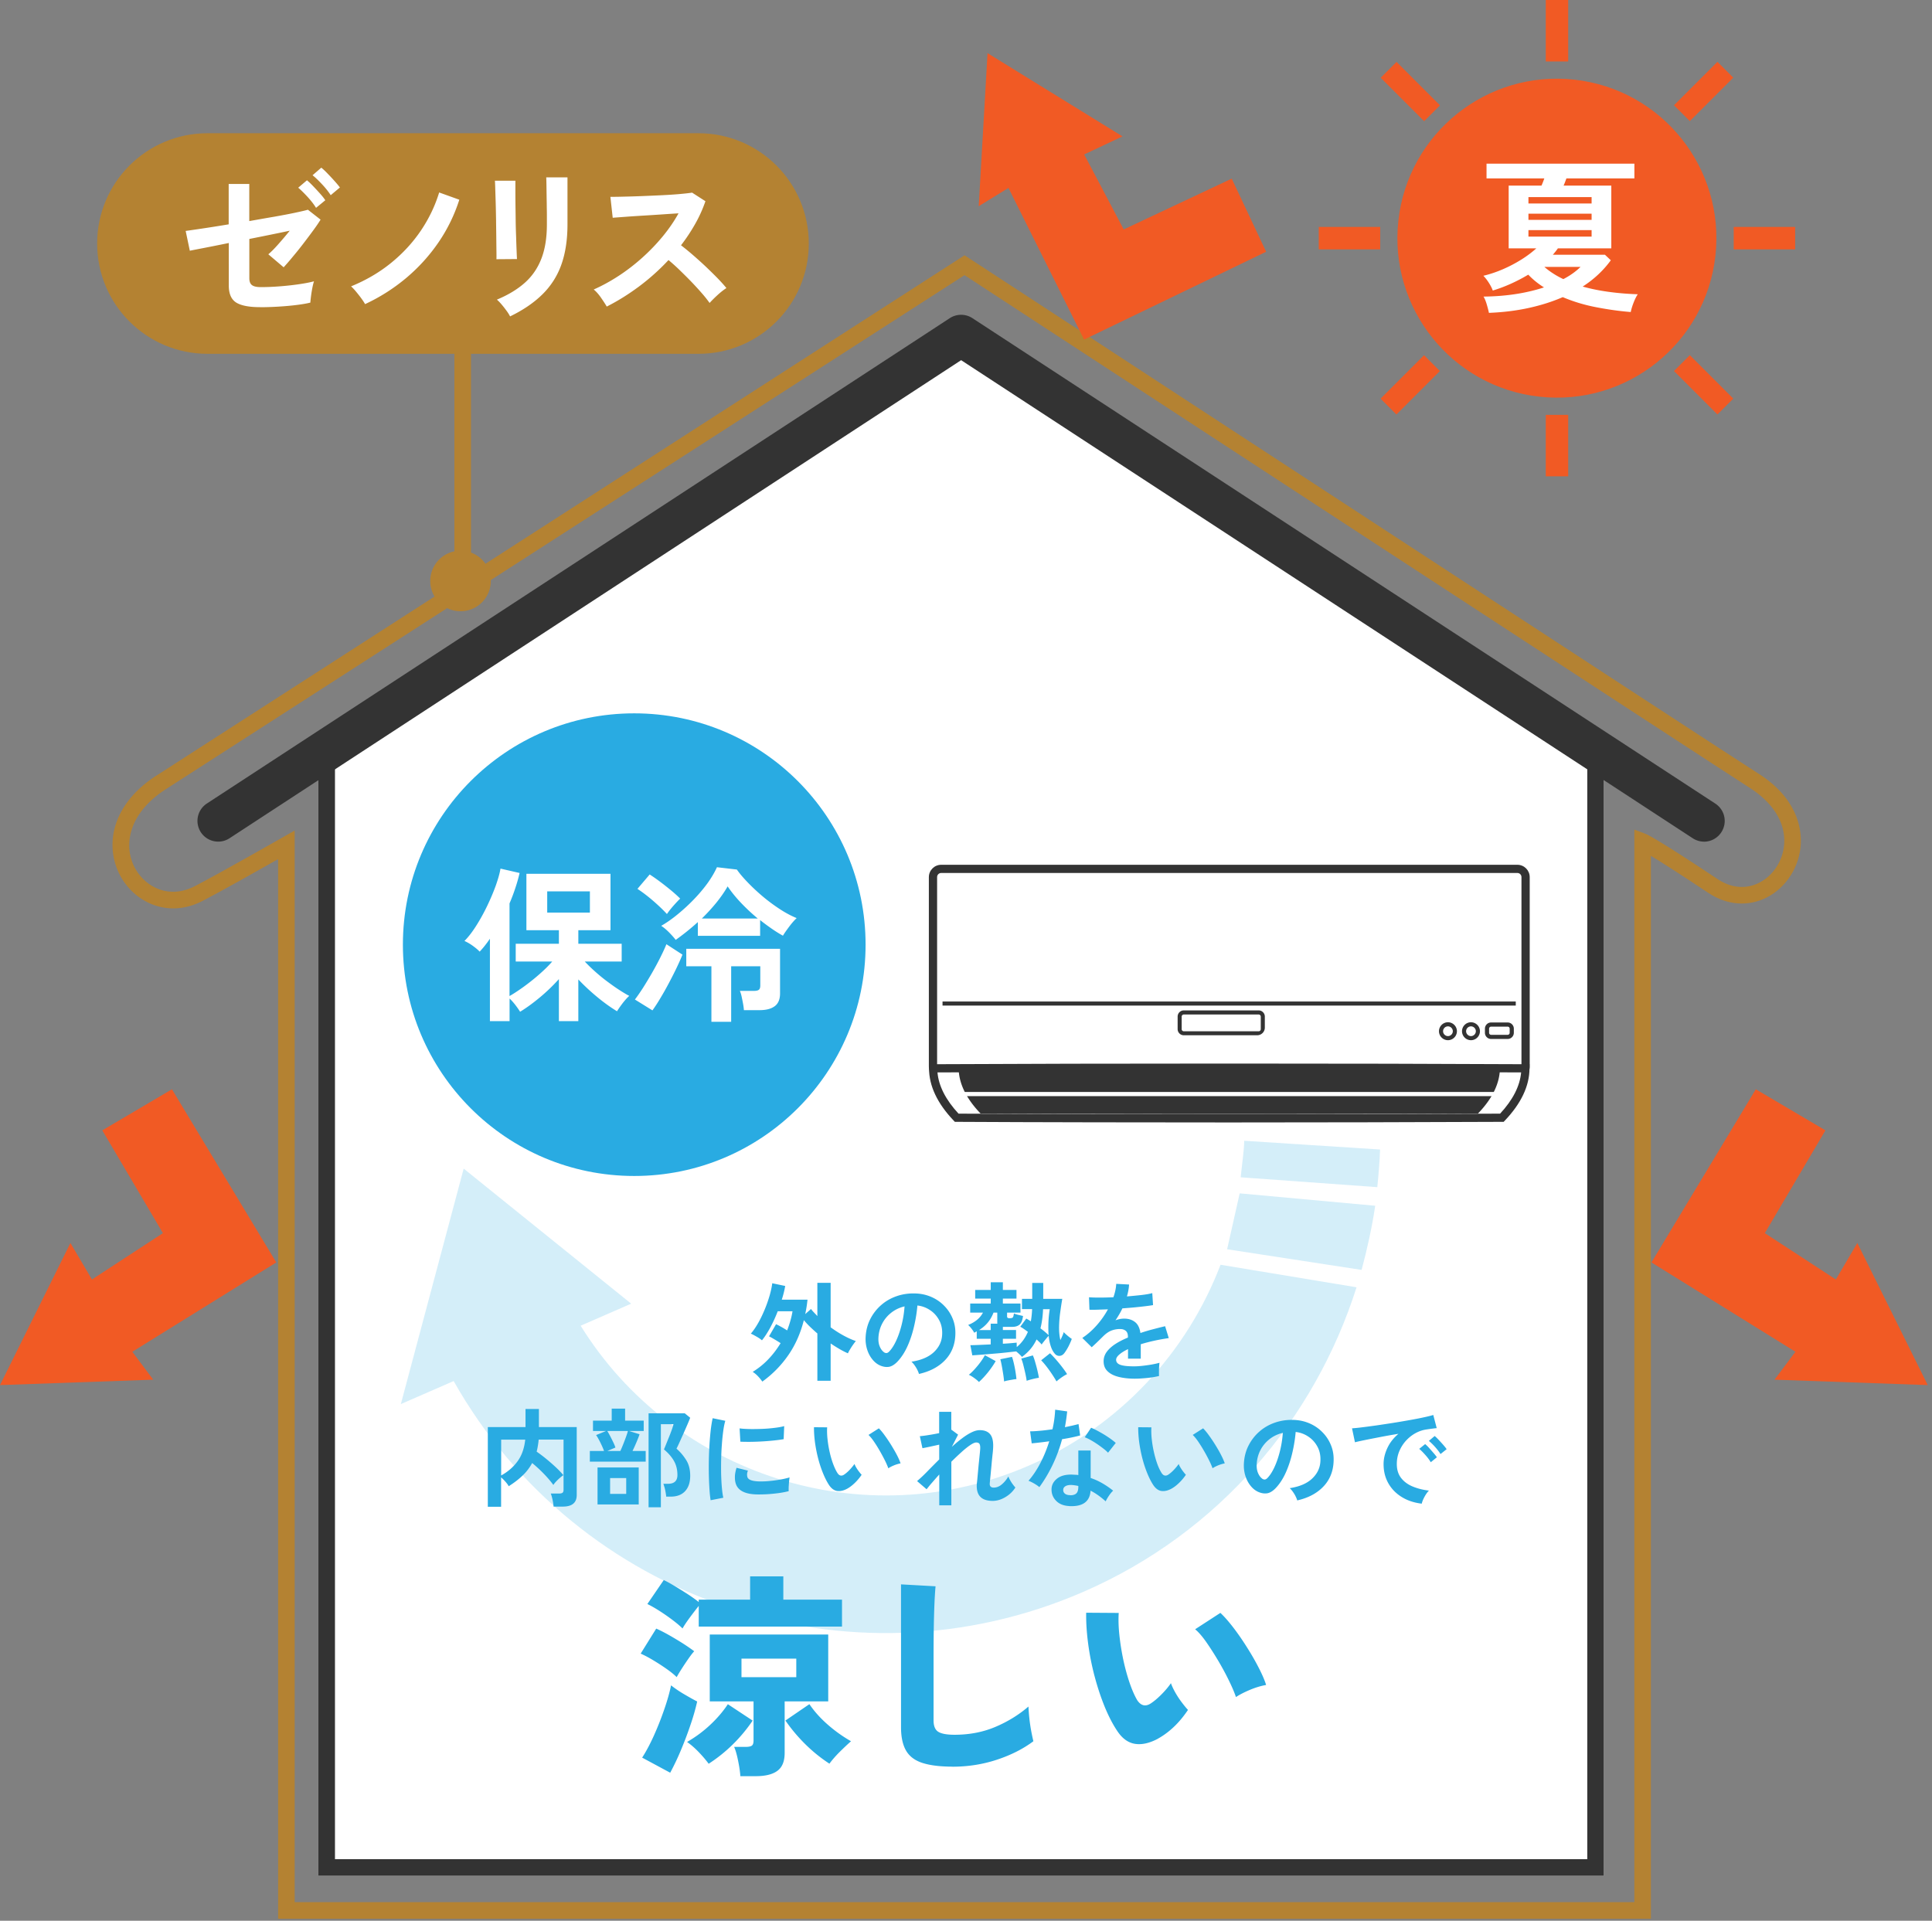
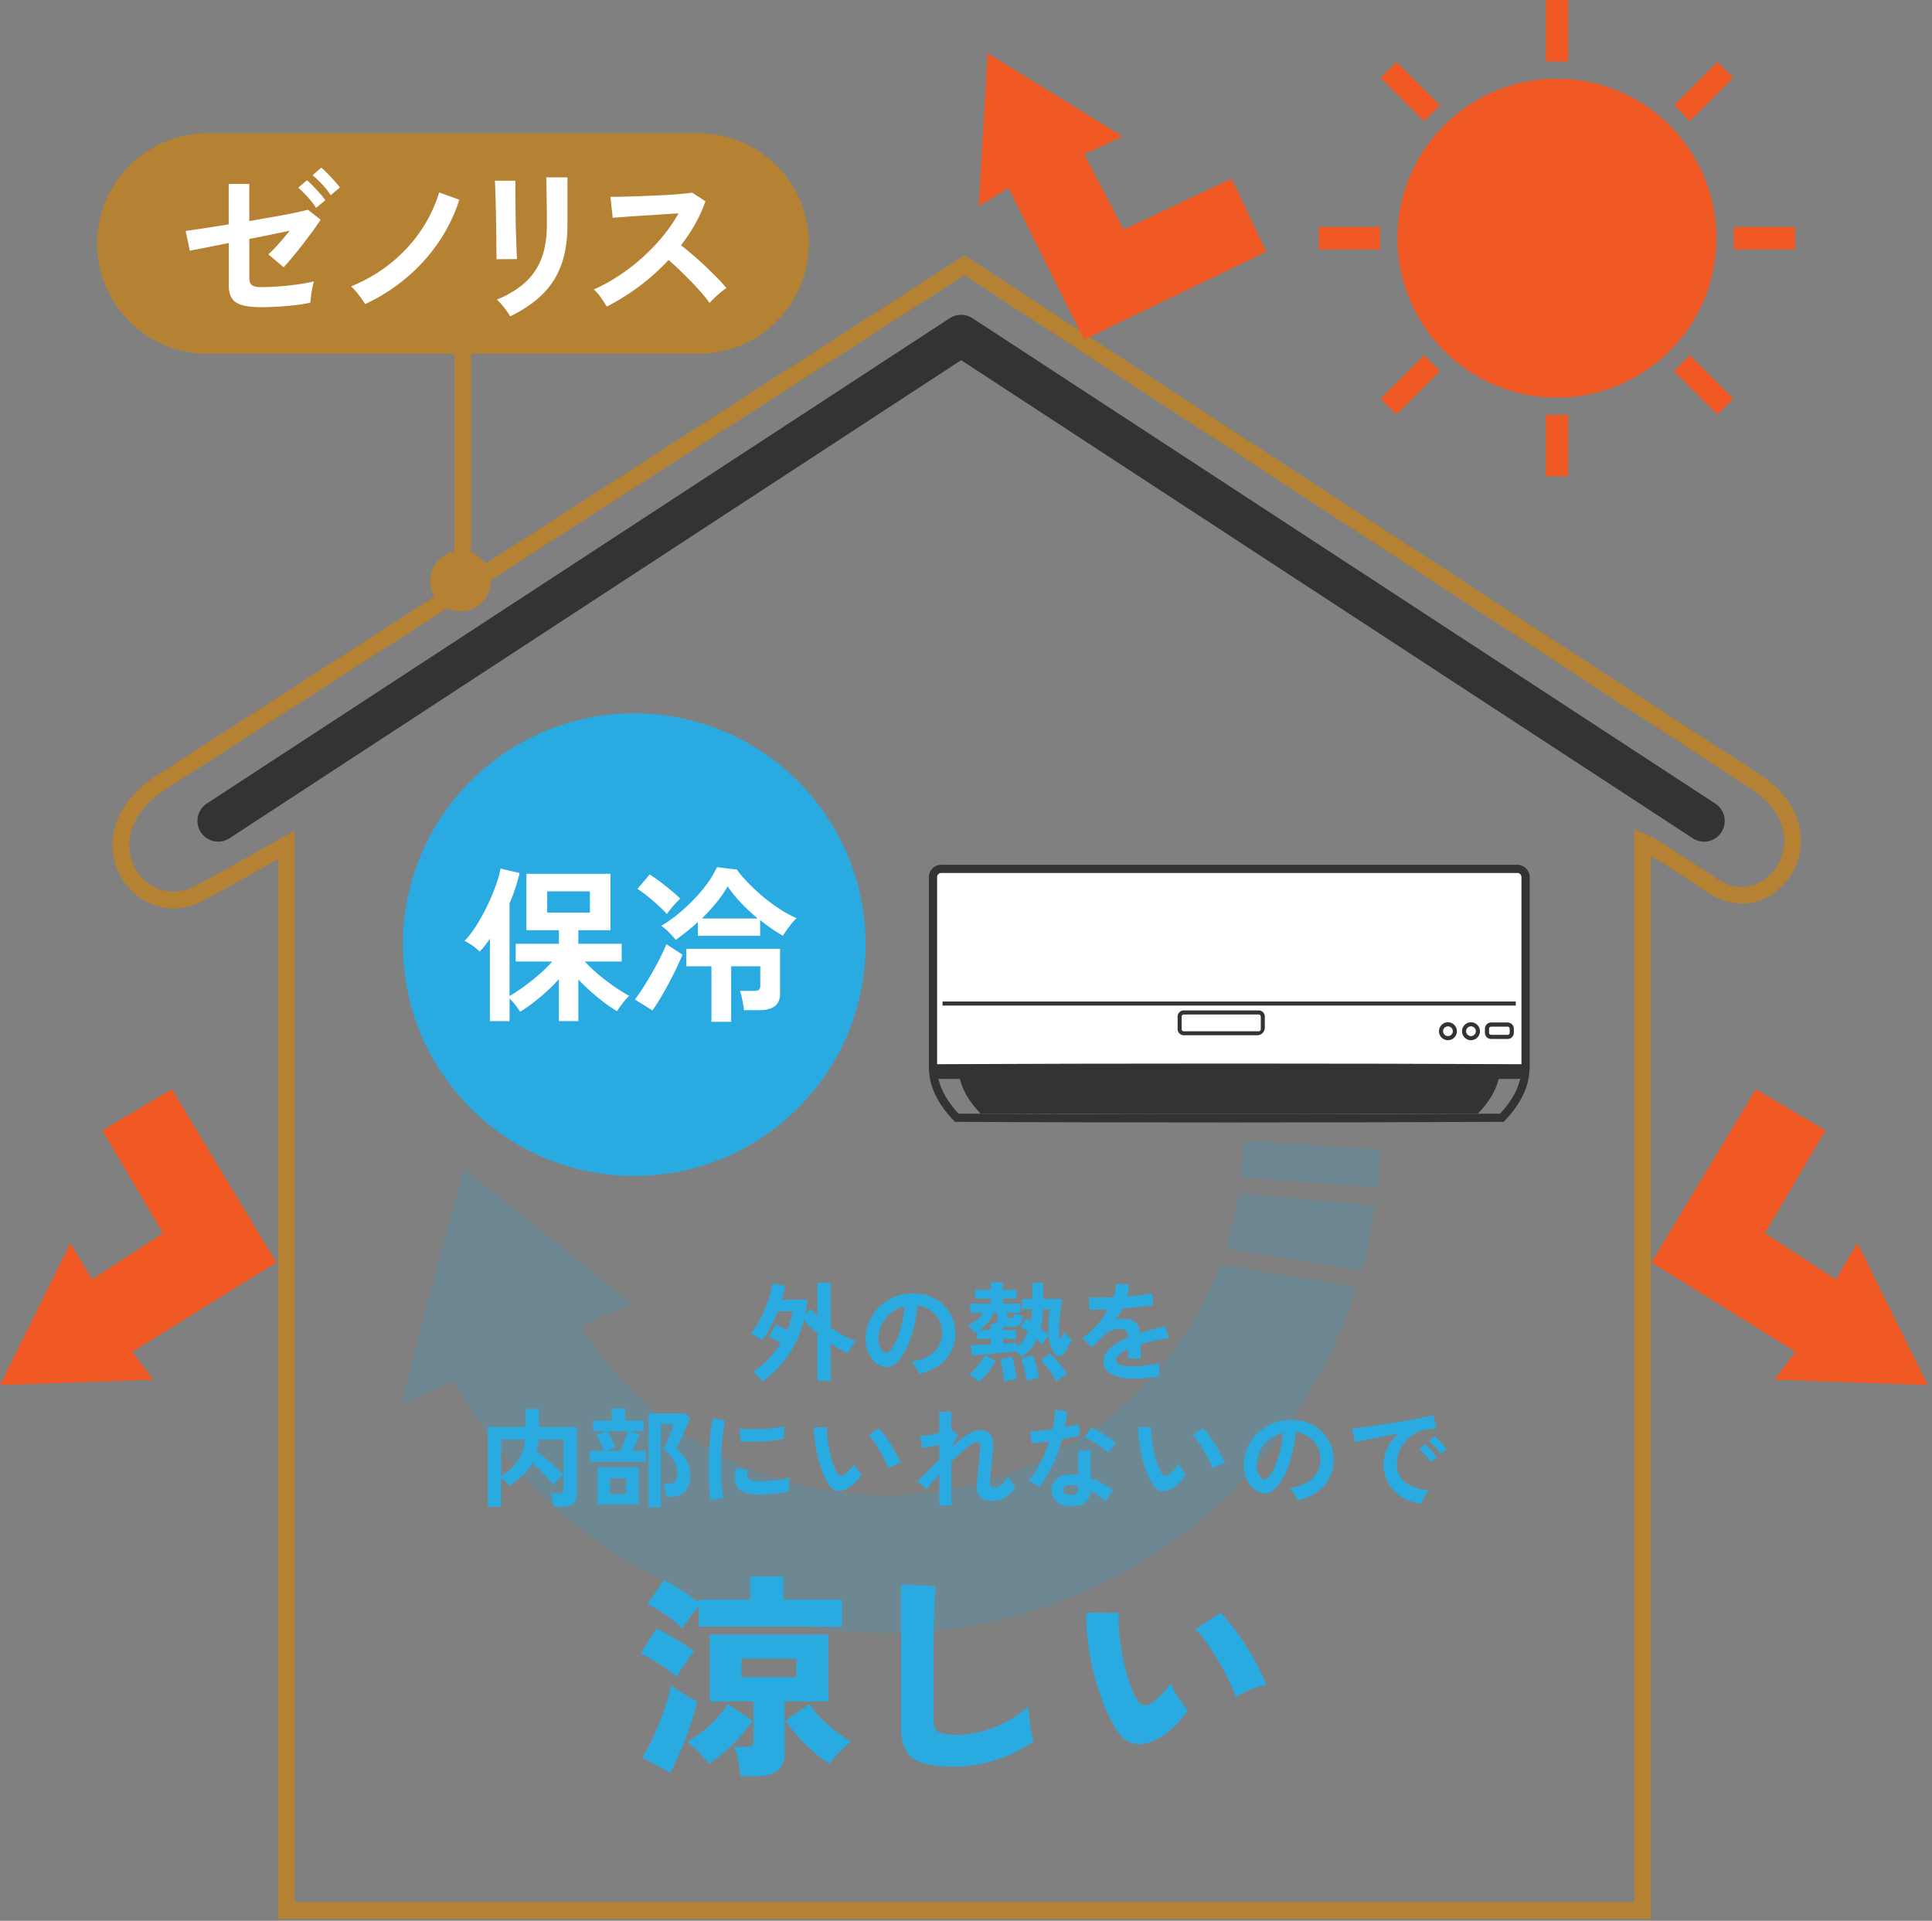
<svg xmlns="http://www.w3.org/2000/svg" width="349" height="347" fill="none">
  <rect width="100%" height="100%" fill="#808080" stroke="none" />
  <g clip-path="url(#a)">
-     <path d="M173.62 60.61 57.51 135.548v203.34h232.21v-203.34c-10.61-6.85-116.11-74.94-116.11-74.94h.01Z" fill="#fff" />
    <path opacity=".2" d="M185.86 264.771c-29.87 13.02-64.3 1.66-80.97-25.27l9.13-3.98-30.26-24.4-11.35 42.54 9.54-4.16c22.3 39.53 71.33 56.57 113.84 38.04 24.49-10.68 41.7-31.22 49.26-54.98l-24.57-4.07c-6 15.69-18.03 29.06-34.61 36.28h-.01Zm35.8-39.081 24.3 3.73c.98-3.62 1.92-7.87 2.46-11.59l-24.48-2.24-2.27 10.1h-.01Zm3.1-19.6c-.02 1.75-.48 4.87-.64 6.6l24.68 1.78c.21-2.11.43-4.67.5-6.8l-24.54-1.58Z" fill="#29ABE2" />
    <path d="M114.57 212.451c23.08 0 41.79-18.71 41.79-41.79s-18.71-41.79-41.79-41.79-41.79 18.71-41.79 41.79 18.71 41.79 41.79 41.79Z" fill="#29ABE2" />
    <path d="M273.83 156.969H170.28a1.75 1.75 0 0 0-1.75 1.75v33.71c0 .966.784 1.75 1.75 1.75h103.55a1.75 1.75 0 0 0 1.75-1.75v-33.71a1.75 1.75 0 0 0-1.75-1.75Z" fill="#fff" />
    <path d="M274.1 194.92H170.02c-1.23 0-2.23-1-2.23-2.23v-34.23c0-1.23 1-2.23 2.23-2.23H274.1c1.23 0 2.23 1 2.23 2.23v34.23c0 1.23-1 2.23-2.23 2.23Zm-104.08-37.21c-.41 0-.74.33-.74.74v34.23c0 .41.33.74.74.74H274.1c.41 0 .74-.33.74-.74v-34.23c0-.41-.33-.74-.74-.74H170.02Z" fill="#333" />
-     <path d="M271.3 201.929c-26.91.14-71.57.14-98.49 0-2.83-2.98-4.25-5.95-4.25-8.93 29.75-.16 77.24-.16 106.99 0 0 2.98-1.42 5.95-4.25 8.93Z" fill="#fff" />
    <path d="M222.06 202.781c-13.49 0-35.85-.03-49.25-.11h-.32l-.22-.23c-2.96-3.11-4.45-6.28-4.45-9.44v-.74h.74c29.61-.16 77.38-.16 106.99 0h.74v.74c0 3.16-1.5 6.34-4.45 9.44l-.22.23h-.32c-13.4.07-35.76.11-49.25.11h.01Zm-48.92-1.59c26.58.14 71.26.14 97.84 0 2.31-2.49 3.58-4.99 3.8-7.45-29.1-.15-76.34-.15-105.43 0 .21 2.45 1.49 4.95 3.8 7.45h-.01Z" fill="#333" />
    <path d="M266.83 200.838c-23.94.13-65.62.13-89.55 0-2.52-2.65-3.78-5.29-3.78-7.94 26.46-.14 70.66-.14 97.11 0 0 2.65-1.26 5.29-3.78 7.94Z" fill="#333" />
    <path d="M222.06 201.26c-12 0-32.87-.03-44.78-.09h-.14l-.1-.1c-2.57-2.7-3.87-5.45-3.87-8.17v-.33h.33c26.33-.14 70.78-.14 97.12 0h.33v.33c0 2.72-1.3 5.47-3.87 8.17l-.1.1h-.14c-11.91.06-32.78.09-44.78.09Zm-44.63-.75c23.73.12 65.54.12 89.27 0 2.28-2.43 3.49-4.88 3.59-7.29-26.11-.14-70.33-.14-96.44 0 .1 2.41 1.31 4.86 3.59 7.29h-.01Zm96.38-19.58H170.26v.74h103.55v-.74Zm-46.71 6.099h-13.26c-.61 0-1.11-.5-1.11-1.11v-2.27c0-.61.5-1.11 1.11-1.11h13.53c.61 0 1.11.5 1.11 1.11v2c0 .76-.62 1.38-1.38 1.38Zm-13.26-3.75a.38.38 0 0 0-.38.38v2.27c0 .21.17.38.38.38h13.53c.21 0 .38-.17.38-.38v-2.27a.38.38 0 0 0-.38-.38h-13.53Zm47.72 4.641c-.89 0-1.62-.73-1.62-1.62 0-.89.73-1.62 1.62-1.62.89 0 1.62.73 1.62 1.62 0 .89-.73 1.62-1.62 1.62Zm0-2.5c-.49 0-.88.4-.88.88s.4.88.88.88.88-.4.88-.88-.4-.88-.88-.88Zm4.16 2.5c-.89 0-1.62-.73-1.62-1.62 0-.89.73-1.62 1.62-1.62.89 0 1.62.73 1.62 1.62 0 .89-.73 1.62-1.62 1.62Zm0-2.5c-.49 0-.88.4-.88.88s.4.88.88.88.88-.4.88-.88-.4-.88-.88-.88Zm6.62 2.279h-2.98c-.62 0-1.12-.5-1.12-1.12v-.74c0-.62.5-1.12 1.12-1.12h2.98c.62 0 1.12.5 1.12 1.12v.74c0 .62-.5 1.12-1.12 1.12Zm-2.98-2.23c-.2 0-.37.17-.37.37v.74c0 .21.17.37.37.37h2.98c.21 0 .37-.17.37-.37v-.74a.37.37 0 0 0-.37-.37h-2.98Z" fill="#333" />
-     <path d="M270.35 198.03h-96.63a.38.38 0 1 1 0-.76h96.63a.38.38 0 1 1 0 .76Z" fill="#fff" />
    <path d="M307.82 152.049c-.7 0-1.41-.2-2.04-.61l-132.16-86.37-132.16 86.37a3.744 3.744 0 0 1-5.18-1.09 3.75 3.75 0 0 1 1.08-5.18l134.21-87.69c1.24-.81 2.85-.81 4.09 0l134.2 87.7a3.733 3.733 0 0 1 1.08 5.18c-.72 1.1-1.91 1.7-3.14 1.7l.02-.01Z" fill="#333" />
-     <path d="m173.62 64.18 113.11 72.999v198.7H60.51v-198.7l113.11-73Zm0-3.57L57.51 135.548v203.34h232.21v-203.34c-10.61-6.85-116.11-74.94-116.11-74.94h.01Z" fill="#333" />
    <path d="M137.71 249.6a7.84 7.84 0 0 0-.78-.96 4.97 4.97 0 0 0-.96-.8c1.04-.64 1.99-1.4 2.83-2.29.85-.89 1.58-1.86 2.21-2.9-.36-.23-.74-.47-1.12-.69-.38-.23-.71-.41-.97-.54l1.27-2.19c.29.13.61.3.97.5s.7.41 1.03.62c.22-.57.42-1.15.58-1.73.17-.58.3-1.15.39-1.73h-2.67c-.4 1.04-.85 2.02-1.35 2.95-.5.92-1 1.69-1.5 2.3-.23-.21-.55-.43-.96-.66-.4-.23-.75-.42-1.05-.55.46-.52.9-1.17 1.34-1.94.44-.77.83-1.6 1.19-2.47.36-.87.65-1.72.89-2.55.23-.83.38-1.54.45-2.14l2.34.49c-.13.78-.34 1.61-.62 2.48h4.65c-.09.89-.23 1.75-.41 2.6l1.04-.92c.17.22.35.44.55.64.2.21.4.42.6.64v-6.01h2.4v8.04c.77.56 1.55 1.06 2.34 1.49.79.43 1.53.76 2.21.99a13.302 13.302 0 0 0-1.05 1.51c-.18.29-.3.53-.38.71-.48-.21-.99-.47-1.51-.77-.53-.31-1.06-.64-1.61-1.01v6.74h-2.4v-8.55c-.46-.39-.89-.79-1.31-1.19-.42-.4-.79-.81-1.13-1.21-.61 2.4-1.55 4.51-2.83 6.35a19.524 19.524 0 0 1-4.65 4.73l-.02.02Zm28.29-1.379c-.05-.21-.15-.46-.29-.74-.14-.29-.31-.56-.5-.83-.19-.27-.38-.48-.56-.65 1.78-.27 3.14-.86 4.07-1.75.93-.89 1.42-1.94 1.47-3.15.05-.96-.12-1.82-.53-2.58-.4-.75-.95-1.37-1.65-1.83-.7-.47-1.46-.75-2.29-.84-.1 1.21-.3 2.45-.59 3.71-.29 1.26-.67 2.45-1.16 3.55-.49 1.11-1.08 2.04-1.79 2.81-.53.57-1.05.9-1.55 1-.5.09-1.03.02-1.59-.21-.55-.23-1.03-.6-1.44-1.11-.42-.51-.74-1.11-.96-1.81a6.33 6.33 0 0 1-.27-2.24c.06-1.18.34-2.27.84-3.25a8.38 8.38 0 0 1 1.99-2.55c.83-.72 1.79-1.26 2.87-1.62 1.08-.36 2.23-.51 3.46-.45.99.05 1.92.27 2.79.66.87.39 1.64.93 2.29 1.61a7.03 7.03 0 0 1 1.52 2.37c.36.9.5 1.88.44 2.95-.09 1.78-.72 3.28-1.88 4.48-1.16 1.2-2.73 2.03-4.71 2.47h.02Zm-6.34-3.94c.14.1.29.16.45.16.16 0 .31-.08.47-.23.47-.47.9-1.13 1.3-1.99.4-.86.73-1.83 1-2.91s.44-2.18.52-3.3c-.9.21-1.7.59-2.39 1.13-.7.55-1.25 1.21-1.65 1.98-.4.77-.63 1.62-.68 2.55-.03.61.05 1.14.24 1.59.19.45.44.79.75 1.02h-.01Zm24.94.847c-.09-.12-.24-.27-.44-.46s-.4-.36-.59-.52c-.52.05-1.14.12-1.86.2-.72.08-1.47.15-2.24.21-.77.07-1.49.12-2.17.18-.68.05-1.23.09-1.66.12l-.35-1.84c.31 0 .81-.01 1.48-.04.68-.03 1.41-.06 2.19-.1v-1.02h-2.52v-1.35c-.08.05-.16.1-.23.14l-.23.12c-.1-.21-.26-.45-.47-.72-.21-.27-.42-.5-.62-.68 1.28-.52 2.17-1.26 2.67-2.23h-2.3v-1.64h3.71v-.9h-2.81v-1.56h2.81v-1.39h2.19v1.39h2.46v1.56h-2.46v.9h3.18v1.64h-2.42v.7c0 .21.14.31.43.31.33 0 .53-.05.61-.15.08-.1.14-.33.2-.71.2.09.46.18.81.26.34.08.62.15.83.19-.09.74-.29 1.26-.6 1.54s-.75.43-1.32.43h-1.72v.57h2.38v1.58h-2.38v.9c.52-.03 1-.06 1.44-.1.44-.04.79-.07 1.05-.1l.02.8c.88-.73 1.55-1.65 2.01-2.75-.26-.19-.51-.37-.75-.54-.24-.17-.45-.29-.63-.38l1.09-1.48.38.22c.14.08.28.18.44.28.12-.66.2-1.4.23-2.21h-1.83v-1.85h1.85v-2.87h1.99v2.87h3.44c-.14.82-.27 1.68-.39 2.58-.12.9-.18 1.77-.19 2.62 0 .85.08 1.59.24 2.25.13-.26.25-.52.36-.77.11-.25.19-.48.24-.67.14.16.36.36.66.62.3.25.57.46.8.61-.18.5-.4.97-.64 1.44-.25.46-.49.84-.72 1.14-.25.31-.53.47-.86.48a1 1 0 0 1-.82-.36c-.31-.34-.56-.79-.75-1.36-.19-.57-.32-1.2-.38-1.9-.12.12-.26.27-.42.47-.16.2-.32.39-.48.59-.16.2-.28.36-.37.51-.12-.14-.25-.29-.41-.44l-.51-.48c-.31.66-.69 1.25-1.13 1.77-.44.51-.95.98-1.52 1.4v-.02Zm-7.75 4.55c-.21-.22-.49-.46-.85-.72-.36-.26-.69-.46-.99-.59.34-.27.69-.61 1.06-1.02.37-.41.72-.83 1.05-1.28.33-.45.59-.86.79-1.24l1.95 1.07c-.4.7-.88 1.39-1.43 2.07-.55.68-1.08 1.24-1.59 1.7l.01.01Zm0-9.39h2.11v-1.15h1.21c-.01-.05-.02-.1-.02-.16v-1.84h-.68c-.26.68-.6 1.27-1.03 1.79-.43.52-.95.97-1.59 1.36Zm4.53 9.27c-.03-.36-.08-.8-.16-1.3s-.16-1-.25-1.48c-.09-.49-.18-.89-.27-1.22l2.11-.43c.12.33.23.73.34 1.21.11.48.21.98.29 1.48.08.51.14.95.17 1.33-.18.01-.41.04-.68.09-.27.05-.55.09-.83.15-.28.05-.52.11-.71.18l-.01-.01Zm4.08-.1c-.05-.38-.13-.82-.24-1.32-.11-.5-.23-1-.35-1.48-.12-.49-.25-.89-.38-1.22l2.09-.57c.13.3.27.69.41 1.18.14.49.28.99.4 1.5s.22.97.28 1.36c-.29.04-.65.11-1.1.22-.45.11-.82.22-1.1.32l-.01.01Zm3.96-8.26c-.05-.72-.06-1.48-.03-2.28.03-.8.11-1.61.24-2.4h-1.21c-.05 1.29-.21 2.44-.47 3.46.3.22.58.44.83.65.25.21.47.41.63.58l.01-.01Zm1.43 8.38c-.18-.34-.43-.74-.74-1.21s-.64-.94-1-1.41-.7-.87-1.03-1.21l1.6-1.27c.35.34.72.73 1.11 1.18.39.45.76.9 1.11 1.36.35.46.64.87.86 1.23-.3.14-.64.35-1.03.62-.38.27-.68.51-.89.7l.01.01Zm14.17-.507c-1.07 0-2.03-.1-2.89-.31-.86-.21-1.54-.54-2.03-1.01-.5-.46-.74-1.07-.74-1.83 0-.62.19-1.19.57-1.71.38-.51.9-.98 1.56-1.41.66-.43 1.42-.81 2.26-1.16v-.16c0-.46-.11-.79-.34-1.01a1.43 1.43 0 0 0-.87-.36c-.6-.04-1.17.05-1.72.25s-1.09.59-1.62 1.13c-.16.16-.36.35-.61.6-.25.24-.49.48-.74.71-.25.23-.46.43-.64.59l-1.7-1.68c.91-.6 1.77-1.35 2.58-2.26.81-.91 1.49-1.88 2.05-2.91-.73.03-1.39.05-1.99.07-.6.02-1.05.02-1.35 0l-.08-2.25c.44.04 1.06.06 1.84.06s1.64-.02 2.57-.06c.3-.86.47-1.67.51-2.42l2.32.12c-.04.69-.17 1.41-.39 2.15.96-.08 1.86-.17 2.68-.26.83-.1 1.46-.21 1.9-.34l.14 2.17c-.36.06-.84.13-1.42.2-.59.07-1.23.14-1.94.21-.71.07-1.43.12-2.18.18-.17.36-.36.73-.58 1.1-.22.37-.44.73-.67 1.06.52-.21 1.05-.31 1.58-.31.77 0 1.42.2 1.94.61.53.4.86 1.07.99 1.99.73-.25 1.47-.47 2.24-.67.77-.2 1.5-.39 2.22-.56l.66 2.15c-.91.13-1.8.29-2.66.48-.86.19-1.66.4-2.4.63v2.6h-2.3v-1.72c-.65.31-1.17.63-1.56.97-.39.33-.59.65-.59.95 0 .44.27.75.8.93.53.18 1.35.26 2.44.26.44 0 .94-.03 1.49-.09s1.11-.14 1.66-.23c.55-.1 1.04-.21 1.45-.32-.03.17-.05.41-.07.73-.02.32-.03.63-.03.95 0 .32 0 .55.02.7-.64.16-1.35.28-2.15.36-.8.08-1.54.13-2.23.13h.02Zm-116.9 23.17v-14.43h6.81v-3.26h2.42v3.26h6.83v12.28c0 1.39-.84 2.09-2.52 2.09H100c-.01-.22-.05-.48-.1-.78-.05-.3-.11-.6-.19-.89-.07-.29-.15-.52-.22-.69h1.52c.27 0 .47-.05.6-.14.12-.09.19-.27.19-.53v-9.08h-4.49c-.04.4-.09.78-.15 1.14-.06.36-.13.71-.22 1.04.55.38 1.12.81 1.72 1.3.6.49 1.17.99 1.72 1.5s1.01 1 1.39 1.45c-.18.12-.39.28-.63.49-.24.21-.47.43-.68.65-.21.22-.38.44-.5.63-.47-.65-1.05-1.33-1.75-2.05-.7-.72-1.39-1.35-2.08-1.91a9 9 0 0 1-1.75 2.28c-.71.68-1.54 1.31-2.49 1.91-.1-.22-.3-.49-.58-.81-.28-.32-.54-.58-.79-.79v5.31h-2.4v.03Zm2.4-5.68c1.21-.66 2.2-1.51 2.96-2.55.76-1.03 1.23-2.35 1.4-3.93h-4.35v6.48h-.01Zm16.03-2.501v-1.93h2.56c-.1-.3-.24-.63-.41-1-.17-.36-.34-.72-.53-1.06a6.32 6.32 0 0 0-.49-.81l1.8-.74h-2.36v-1.87h3.38v-2.17h2.42v2.17h3.36v1.87h-2.66l1.91.59c-.13.4-.32.89-.56 1.45-.24.57-.48 1.09-.71 1.57h2.38v1.93h-10.09Zm1.39 7.73v-6.68h7.44v6.68h-7.44Zm1.76-9.66h2.36c.16-.34.33-.74.51-1.19.18-.46.35-.9.51-1.34.16-.44.27-.8.35-1.08h-3.73c.16.25.33.56.53.94.2.38.38.75.56 1.12.18.37.3.68.38.93l-1.46.62h-.01Zm.51 7.75h2.91v-2.85h-2.91v2.85Zm6.95 2.44v-16.99h6.54l.98.8c-.12.31-.29.73-.52 1.26-.23.53-.47 1.08-.73 1.66l-.72 1.6c-.22.49-.39.84-.51 1.06.66.57 1.24 1.25 1.74 2.04s.74 1.74.74 2.86c0 1.2-.31 2.12-.92 2.78-.61.66-1.48.99-2.62.99h-.8c-.01-.22-.05-.48-.1-.77-.05-.29-.11-.58-.19-.86s-.15-.51-.22-.69h.84c1.13 0 1.7-.53 1.7-1.58 0-.95-.2-1.79-.61-2.52s-1.01-1.43-1.82-2.11c.08-.18.2-.48.37-.9.17-.42.35-.87.55-1.36.2-.49.37-.94.52-1.37.15-.42.24-.73.28-.93h-2.28v15.01h-2.23l.01.02Zm11.21-1.289c-.09-.53-.16-1.19-.21-1.96-.05-.77-.09-1.62-.11-2.54a67.204 67.204 0 0 1 .12-5.7c.06-.93.14-1.79.23-2.59.1-.79.21-1.47.34-2.03l2.28.47c-.14.47-.27 1.08-.37 1.83-.1.75-.19 1.57-.25 2.46-.07.89-.11 1.81-.13 2.74-.02.93-.02 1.85 0 2.73.03.89.07 1.69.14 2.4.06.72.15 1.29.25 1.74l-2.3.45h.01Zm8.3-1.05c-2.25-.06-3.53-.8-3.83-2.21-.08-.35-.1-.74-.08-1.17.03-.43.12-.9.29-1.43l2.05.51c-.09.25-.14.47-.15.66 0 .2.02.37.07.53.17.47.86.72 2.07.76.58.01 1.21 0 1.88-.07.67-.06 1.33-.15 1.97-.26.64-.11 1.21-.25 1.69-.39-.03.18-.06.43-.09.74s-.05.63-.07.95c-.01.32-.01.58 0 .79-.61.16-1.27.28-1.96.37-.7.09-1.38.15-2.05.19-.67.03-1.27.04-1.81.03h.02Zm-2.93-9.53-.14-2.4c.5.07 1.1.1 1.82.12.72.01 1.46 0 2.24-.03.77-.03 1.52-.09 2.23-.18.71-.08 1.3-.19 1.77-.32l-.1 2.36c-.52.09-1.13.17-1.82.24a45.355 45.355 0 0 1-4.25.24c-.67 0-1.25 0-1.75-.03Zm19.35 8.469c-.65.36-1.26.51-1.83.44-.57-.07-1.08-.44-1.52-1.1-.4-.62-.77-1.36-1.11-2.21-.34-.85-.63-1.74-.87-2.69s-.42-1.9-.55-2.85c-.12-.95-.18-1.84-.17-2.67l2.38.02c-.04.64-.02 1.33.06 2.09.08.76.2 1.52.37 2.28.17.77.37 1.48.61 2.14.24.66.49 1.21.76 1.65.18.31.38.49.59.54.21.05.45 0 .69-.17.31-.21.64-.49.99-.86.34-.36.63-.72.87-1.05.07.19.17.42.32.66.15.25.31.49.49.72.18.23.33.42.48.57-.35.52-.75 1-1.2 1.44-.45.44-.9.79-1.36 1.05Zm7.38-3.65c-.13-.38-.33-.85-.61-1.41-.28-.56-.59-1.14-.94-1.75-.35-.61-.7-1.17-1.05-1.68a7.91 7.91 0 0 0-.98-1.2l1.87-1.19c.33.33.69.76 1.08 1.31.4.55.79 1.13 1.17 1.75.38.62.73 1.22 1.03 1.8.3.58.51 1.07.64 1.47-.4.08-.81.2-1.22.37-.41.17-.75.35-1 .53h.01Zm9.2 6.669v-5.56c-.48.53-.92 1.04-1.33 1.51-.41.47-.72.86-.96 1.16l-1.72-1.48c.55-.46 1.16-1.03 1.84-1.73.68-.7 1.4-1.42 2.16-2.18v-2.67c-.57.13-1.14.25-1.69.37s-1 .21-1.34.27l-.47-2.17c.38-.03.89-.09 1.55-.2.66-.1 1.3-.22 1.94-.35v-3.85h2.19v3.26l.04-.02 1.19.88-1.13 2.21c.61-.56 1.22-1.07 1.82-1.52.6-.46 1.17-.82 1.72-1.09.55-.27 1.05-.41 1.5-.41.9 0 1.55.28 1.95.83.4.55.55 1.44.45 2.67-.01.21-.04.52-.09.93-.04.41-.09.87-.14 1.38-.04.51-.09 1.01-.14 1.51-.04.5-.09.95-.13 1.35-.04.4-.07.69-.08.87-.07.56.17.84.7.84.53 0 1.03-.2 1.48-.59.46-.39.85-.87 1.17-1.42.07.18.17.41.32.67.15.27.31.52.49.76s.33.43.46.56c-.3.48-.68.9-1.13 1.27-.46.36-.94.65-1.45.85-.51.2-1.02.3-1.51.3-2.1 0-3.05-1.05-2.87-3.16.03-.21.06-.52.1-.95.04-.42.08-.89.13-1.41.05-.51.09-1.03.15-1.54.05-.51.1-.98.14-1.39.04-.41.07-.71.08-.89.03-.44-.01-.75-.12-.94-.1-.18-.31-.27-.6-.27-.26 0-.62.16-1.09.48-.47.32-1 .74-1.58 1.27-.59.53-1.19 1.1-1.82 1.73v7.87h-2.19l.01-.01Zm18.09-3.277a6.45 6.45 0 0 0-.9-.62 7.02 7.02 0 0 0-1.07-.53c.81-.92 1.53-2.01 2.17-3.25.64-1.24 1.16-2.53 1.58-3.88-.65.09-1.26.17-1.82.23-.56.07-1.01.11-1.35.14l-.29-2.17c.46 0 1.04-.03 1.77-.1.72-.06 1.48-.16 2.27-.27.14-.61.25-1.21.33-1.81.08-.59.13-1.17.16-1.73l2.17.31c-.1.98-.24 1.93-.41 2.85.46-.09.89-.19 1.32-.28.42-.1.8-.19 1.14-.28l.29 2.05c-.4.12-.89.23-1.45.35-.56.12-1.17.23-1.81.33-.44 1.64-1.02 3.19-1.72 4.65-.7 1.46-1.5 2.79-2.38 4v.01Zm5.39 3.42c-1-.05-1.79-.36-2.36-.94-.57-.57-.85-1.27-.84-2.09.01-.77.35-1.41 1-1.93.66-.52 1.58-.76 2.76-.72l.55.03c.18 0 .36.02.53.05v-4.43h2.23v4.96c.74.25 1.45.57 2.12.96.67.39 1.32.83 1.94 1.33-.23.21-.49.51-.75.9-.27.39-.46.73-.6 1.03-.42-.38-.85-.73-1.31-1.06-.46-.33-.93-.62-1.42-.87-.13 1.98-1.41 2.91-3.85 2.79v-.01Zm.18-1.95c.5 0 .86-.11 1.1-.34.24-.23.36-.63.36-1.2v-.14c-.4-.09-.82-.15-1.25-.18-.44-.01-.8.06-1.06.21-.27.16-.41.38-.42.66-.01.29.09.52.31.7.22.18.54.27.96.27v.02Zm6.83-7.69c-.21-.22-.49-.47-.84-.74s-.73-.55-1.13-.82c-.4-.27-.8-.52-1.2-.74-.4-.22-.75-.38-1.04-.49l1.15-1.72c.31.13.68.3 1.09.52.41.22.84.46 1.27.72.43.27.83.53 1.19.79s.66.5.9.72l-1.39 1.76Zm11.5 6.478c-.65.36-1.26.51-1.83.44-.57-.07-1.08-.44-1.52-1.1-.4-.62-.77-1.36-1.11-2.21-.34-.85-.63-1.74-.87-2.69s-.42-1.9-.55-2.85c-.12-.95-.18-1.84-.17-2.67l2.38.02c-.04.64-.02 1.33.06 2.09.08.76.2 1.52.37 2.28.17.77.37 1.48.6 2.14.23.66.49 1.21.76 1.65.18.31.38.49.6.54.22.05.45 0 .69-.17.31-.21.64-.49.99-.86s.63-.72.87-1.05c.06.19.17.42.32.66.15.25.31.49.49.72.18.23.33.42.48.57-.35.52-.75 1-1.2 1.44-.45.44-.9.79-1.36 1.05Zm7.38-3.65c-.13-.38-.33-.85-.61-1.41-.28-.56-.58-1.14-.94-1.75-.35-.61-.7-1.17-1.05-1.68a7.91 7.91 0 0 0-.98-1.2l1.87-1.19c.33.33.69.76 1.08 1.31.4.55.79 1.13 1.17 1.75.38.62.73 1.22 1.02 1.8.3.58.51 1.07.64 1.47-.4.08-.81.2-1.22.37-.41.17-.75.35-1.01.53h.03Zm15.29 5.798c-.05-.21-.15-.46-.29-.74-.14-.29-.31-.56-.5-.83-.19-.27-.38-.48-.56-.65 1.78-.27 3.14-.86 4.07-1.75.93-.89 1.42-1.94 1.47-3.15.05-.96-.12-1.82-.53-2.58-.4-.75-.95-1.37-1.65-1.83-.7-.47-1.46-.75-2.29-.84-.1 1.21-.3 2.45-.59 3.71-.29 1.26-.67 2.45-1.16 3.55-.49 1.11-1.08 2.04-1.79 2.81-.53.57-1.05.9-1.55 1-.5.09-1.03.02-1.59-.21-.55-.23-1.03-.6-1.44-1.11-.42-.51-.74-1.11-.96-1.81a6.33 6.33 0 0 1-.27-2.24c.06-1.18.34-2.27.84-3.25a8.38 8.38 0 0 1 1.99-2.55c.83-.72 1.79-1.26 2.87-1.62 1.08-.36 2.23-.51 3.46-.45.99.05 1.92.27 2.79.66.87.39 1.64.93 2.29 1.61a7.03 7.03 0 0 1 1.52 2.37c.36.9.5 1.88.44 2.95-.09 1.78-.72 3.28-1.88 4.48-1.16 1.2-2.73 2.03-4.71 2.47h.02Zm-6.34-3.94c.14.1.29.16.45.16.16 0 .31-.08.47-.23.47-.47.9-1.13 1.3-1.99.4-.86.73-1.83 1-2.91s.44-2.18.52-3.3c-.9.21-1.7.59-2.39 1.13-.7.55-1.25 1.21-1.65 1.98-.4.77-.63 1.62-.68 2.55-.03.61.05 1.14.24 1.59.19.45.44.79.75 1.02h-.01Zm28.83 4.521c-1.35-.16-2.55-.55-3.59-1.19-1.04-.64-1.85-1.46-2.43-2.48-.58-1.02-.87-2.17-.87-3.48 0-.94.22-1.89.67-2.87.45-.98 1.12-1.84 2.02-2.6-1.04.17-2.08.35-3.11.55-1.04.2-1.97.38-2.81.55-.84.17-1.49.31-1.94.43l-.53-2.52c.43-.03 1.03-.08 1.79-.18.76-.09 1.62-.21 2.58-.34.96-.14 1.95-.29 2.97-.45 1.02-.16 2.01-.33 2.97-.5.96-.17 1.82-.33 2.58-.5.76-.16 1.36-.31 1.79-.44l.62 2.38c-.21.01-.46.04-.75.08s-.62.08-.99.14c-.72.09-1.4.31-2.05.66-.65.35-1.23.81-1.75 1.37-.51.56-.92 1.2-1.22 1.91-.3.72-.45 1.49-.45 2.32 0 1 .25 1.83.76 2.5.51.66 1.2 1.18 2.08 1.55.88.37 1.87.62 2.96.75-.2.2-.38.44-.57.73-.18.29-.34.59-.47.88-.13.29-.21.54-.25.73l-.01.02Zm1.64-7.48c-.25-.42-.57-.85-.98-1.31-.41-.46-.77-.83-1.11-1.11l1.07-.86c.2.16.43.38.7.68.27.3.54.61.81.92.27.31.47.57.61.78l-1.11.9h.01Zm1.76-1.48c-.25-.4-.58-.83-.99-1.29-.41-.46-.79-.82-1.12-1.09l1.05-.88c.2.16.43.38.71.68.28.3.56.6.83.91.27.31.48.57.62.79l-1.11.88h.01Zm-137.98 40.302c-.44-.44-1.04-.93-1.79-1.46-.75-.53-1.55-1.05-2.4-1.56-.84-.51-1.62-.92-2.32-1.23l2.81-4.52c.7.31 1.47.7 2.3 1.17.83.47 1.64.96 2.44 1.46.79.51 1.5.99 2.12 1.46-.29.31-.64.77-1.05 1.36-.42.6-.82 1.2-1.21 1.81-.39.61-.69 1.11-.9 1.5v.01Zm-1.17 17.27-5.07-2.73c.75-1.17 1.47-2.53 2.16-4.07a55.17 55.17 0 0 0 1.85-4.7c.55-1.58.95-3.01 1.21-4.29.65.52 1.42 1.05 2.32 1.58.9.53 1.7.98 2.4 1.34-.31 1.38-.73 2.85-1.27 4.4a67.76 67.76 0 0 1-1.73 4.54 45.55 45.55 0 0 1-1.87 3.92v.01Zm2.22-26.07c-.44-.44-1.03-.94-1.77-1.5s-1.51-1.1-2.32-1.62c-.81-.52-1.56-.95-2.26-1.29l2.96-4.33c.55.26 1.21.62 1.99 1.09.78.47 1.56.96 2.34 1.46.78.51 1.44.98 1.99 1.42v-.43h9.28v-4.21h6v4.21h10.6v4.87h-25.88v-3.74c-.44.55-.96 1.22-1.56 2.03-.6.81-1.05 1.48-1.36 2.03l-.01.01Zm4.72 24.44c-.54-.73-1.16-1.44-1.83-2.14-.68-.7-1.36-1.3-2.07-1.79 1.53-.88 2.94-1.92 4.21-3.12 1.27-1.19 2.32-2.43 3.16-3.7l4.48 2.96a28.333 28.333 0 0 1-3.55 4.27 27.563 27.563 0 0 1-4.4 3.53v-.01Zm5.73 2.26c-.03-.47-.1-1.05-.21-1.73-.12-.69-.25-1.36-.41-2.01-.16-.65-.33-1.17-.51-1.56h2.07c.52 0 .89-.07 1.11-.21.22-.14.33-.46.33-.96v-7.05h-7.91v-12.08h21.4v12.08h-7.87v9.31c0 1.51-.43 2.58-1.31 3.23-.87.65-2.18.97-3.92.97h-2.77v.01Zm.2-17.89h9.9v-3.35h-9.9v3.35Zm15.9 15.63a27.667 27.667 0 0 1-4.37-3.53 29.958 29.958 0 0 1-3.59-4.27l4.33-2.96c.86 1.27 1.94 2.49 3.25 3.64 1.31 1.16 2.73 2.18 4.27 3.06-.68.6-1.36 1.25-2.07 1.95-.7.7-1.31 1.4-1.83 2.1l.01.01Zm22.24.529c-2.23 0-4.04-.22-5.42-.66-1.38-.44-2.37-1.18-2.98-2.22-.61-1.04-.92-2.46-.92-4.25v-25.8l6.24.35c-.05.47-.1 1.21-.16 2.24-.05 1.03-.09 2.11-.12 3.25-.03.96-.04 2.03-.06 3.2-.01 1.17-.02 2.46-.02 3.86v11.69c0 1.01.29 1.7.86 2.05.57.35 1.55.53 2.92.53 2.68 0 5.14-.47 7.38-1.42 2.25-.95 4.24-2.18 5.98-3.68.03.65.08 1.38.17 2.2.09.82.21 1.6.35 2.34.14.74.27 1.32.37 1.73-1.84 1.38-4.03 2.49-6.57 3.33-2.53.84-5.22 1.27-8.05 1.27l.03-.01Zm37.11-5.058c-1.51.81-2.87 1.12-4.09.95-1.22-.17-2.27-.89-3.16-2.16-.86-1.25-1.64-2.74-2.36-4.48-.71-1.74-1.33-3.6-1.85-5.57a47.58 47.58 0 0 1-1.17-5.94c-.26-1.98-.38-3.84-.35-5.55l5.88.04c-.08 1.2-.04 2.54.12 4.03.16 1.49.4 2.99.72 4.5.33 1.51.71 2.9 1.15 4.17.44 1.27.9 2.3 1.36 3.08.67.99 1.48 1.18 2.42.58.6-.39 1.23-.92 1.91-1.6.68-.68 1.26-1.36 1.75-2.07.16.47.41 1.01.76 1.64.35.62.74 1.22 1.17 1.79.43.57.81 1.04 1.15 1.4-.81 1.2-1.66 2.22-2.57 3.08-.91.86-1.86 1.56-2.84 2.1v.01Zm14.07-7.52c-.26-.78-.67-1.75-1.23-2.9-.56-1.16-1.2-2.35-1.93-3.59-.73-1.23-1.46-2.37-2.18-3.41-.73-1.04-1.4-1.82-2.03-2.34l4.56-2.96c.7.65 1.47 1.53 2.32 2.63.84 1.1 1.67 2.29 2.47 3.57.81 1.27 1.52 2.51 2.14 3.72.62 1.21 1.07 2.24 1.33 3.1-.99.18-1.97.48-2.96.9-.99.42-1.82.84-2.49 1.29v-.01Z" fill="#29ABE2" />
    <path d="M88.5 184.472v-14.88c-.3.44-.61.86-.91 1.24-.3.38-.62.75-.94 1.09-.32-.34-.75-.7-1.27-1.07a8.35 8.35 0 0 0-1.48-.86c.71-.71 1.41-1.62 2.12-2.74.71-1.12 1.37-2.31 1.98-3.58.61-1.27 1.13-2.5 1.56-3.69.42-1.19.71-2.21.85-3.06l3.45.79c-.2.87-.45 1.77-.76 2.69-.3.93-.66 1.87-1.06 2.81v16.73c.75-.42 1.59-.98 2.54-1.66.95-.69 1.89-1.43 2.81-2.24.93-.81 1.71-1.58 2.36-2.33h-6.59v-3.21h7.8v-2.45h-5.87v-10.19h15.19v10.19h-5.81v2.45h7.83v3.21h-6.66a28.4 28.4 0 0 0 1.82 1.77c.69.62 1.4 1.21 2.15 1.77s1.47 1.08 2.18 1.54c.71.46 1.33.84 1.88 1.12-.38.34-.78.79-1.2 1.33-.41.54-.75 1.03-1.01 1.45-1.11-.67-2.29-1.51-3.54-2.54s-2.4-2.1-3.45-3.21v7.53h-3.51v-7.59a32.653 32.653 0 0 1-3.43 3.3c-1.26 1.05-2.46 1.92-3.58 2.6-.22-.36-.51-.77-.86-1.23-.35-.45-.7-.84-1.04-1.16v4.08H88.5Zm10.35-19.6h7.71v-3.84h-7.71v3.84Zm19.02 17.67-3.18-1.97c.42-.54.9-1.24 1.44-2.07.53-.84 1.07-1.73 1.62-2.68.54-.95 1.05-1.88 1.51-2.8.46-.92.84-1.73 1.12-2.44l2.9 1.88c-.26.67-.61 1.44-1.03 2.33-.42.89-.89 1.8-1.39 2.75-.5.95-1.01 1.86-1.53 2.72-.51.87-1 1.62-1.47 2.27l.01.01Zm2.6-17.42c-.73-.79-1.58-1.6-2.57-2.45-.99-.85-1.91-1.54-2.75-2.09l2.21-2.6c.62.4 1.28.86 1.97 1.38.68.51 1.33 1.03 1.95 1.54.61.51 1.14.99 1.59 1.44-.32.3-.73.74-1.23 1.3-.49.56-.88 1.06-1.16 1.48h-.01Zm1.6 4.69c-.3-.4-.71-.86-1.22-1.38-.51-.51-.98-.9-1.41-1.17 1.01-.58 2.02-1.29 3.02-2.12 1.01-.83 1.98-1.72 2.9-2.68.93-.96 1.75-1.94 2.47-2.93.71-1 1.27-1.95 1.68-2.86l3.6.42c.46.67 1.09 1.42 1.89 2.25.8.84 1.69 1.68 2.69 2.53 1 .85 2.04 1.62 3.12 2.33s2.11 1.26 3.1 1.66c-.44.42-.9.94-1.36 1.56-.46.62-.84 1.15-1.12 1.62-.69-.38-1.37-.81-2.06-1.29s-1.37-.98-2.06-1.53v2.84h-11.25v-2.48a42.474 42.474 0 0 1-3.99 3.21v.02Zm6.44 14.79v-10.04h-4.54v-3.15h16.94v8.05c0 1.05-.31 1.82-.94 2.3-.63.48-1.54.73-2.75.73h-2.84c-.02-.32-.07-.71-.15-1.15-.08-.44-.17-.88-.26-1.3-.09-.42-.2-.77-.32-1.03h2.57c.4 0 .69-.07.86-.2.17-.13.26-.39.26-.77v-3.48h-5.26v10.04h-3.57Zm-1.72-18.66h10.1c-1.07-.89-2.08-1.83-3.03-2.83-.95-1-1.75-1.99-2.42-2.98-.56.99-1.25 1.97-2.04 2.95-.8.98-1.67 1.93-2.62 2.86h.01Z" fill="#fff" />
    <path d="M298.23 346.641H50.24v-191.43c-3.51 1.99-10.24 5.78-13.63 7.54-6.15 3.19-12.03.33-14.66-4.14-3.02-5.13-2.3-12.81 6.1-18.37h.02l146.17-94.12.81.53c1.39.91 138.86 90.78 142.4 92.98 7.13 4.44 7.98 9.91 7.85 12.77-.18 4.11-2.6 7.93-6.16 9.74-3.36 1.7-7.2 1.4-10.55-.84-5.48-3.65-8.61-5.63-10.37-6.69v192.03h.01Zm-244.99-3h241.99v-193.77l2.03.77c.29.11 2.28 1.02 13 8.17 2.46 1.64 5.13 1.88 7.53.66 2.61-1.32 4.38-4.15 4.52-7.19.17-3.81-2.12-7.39-6.45-10.09-3.45-2.15-129.12-84.3-141.63-92.48L29.7 142.741c-6.76 4.48-7.47 10.43-5.17 14.35 1.85 3.15 5.98 5.43 10.69 2.99 4.57-2.37 15.66-8.7 15.77-8.76l2.24-1.28v193.59l.01.01ZM126.17 24.07H37.48c-11.007 0-19.93 8.921-19.93 19.925C17.55 55 26.473 63.92 37.48 63.92h88.69c11.007 0 19.93-8.92 19.93-19.925 0-11.004-8.923-19.925-19.93-19.925Z" fill="#B48232" />
    <path d="M46.96 55.49c-1.97 0-3.4-.28-4.29-.83-.89-.56-1.34-1.58-1.34-3.07V43.9c-1.17.24-2.26.46-3.28.66-1.01.2-1.85.36-2.52.49-.67.13-1.08.21-1.24.25l-.75-3.58a297.233 297.233 0 0 0 7.77-1.19v-7.3h3.72v6.71c1.59-.28 3.11-.55 4.58-.8 1.46-.26 2.73-.5 3.8-.73 1.07-.23 1.81-.4 2.21-.52l2.29 1.79c-.32.52-.75 1.16-1.31 1.92-.56.77-1.16 1.56-1.8 2.4-.64.84-1.28 1.63-1.91 2.38-.62.76-1.18 1.39-1.65 1.91l-2.77-2.35c.52-.44 1.13-1.05 1.83-1.85.7-.79 1.39-1.6 2.04-2.41-.93.2-2.04.43-3.32.69-1.28.26-2.61.53-3.98.8v7.09c0 .6.16 1.01.48 1.25.32.24.84.36 1.58.36 1.13 0 2.32-.05 3.56-.15 1.24-.1 2.4-.23 3.47-.39 1.07-.16 1.94-.33 2.59-.51-.1.3-.2.7-.3 1.21a24.303 24.303 0 0 0-.36 2.64c-.56.14-1.24.26-2.04.37-.8.11-1.65.2-2.53.27-.88.07-1.72.12-2.52.15-.79.03-1.47.04-2.03.04l.02-.01Zm10.13-17.94c-.38-.62-.88-1.27-1.52-1.97-.64-.69-1.2-1.25-1.7-1.67l1.58-1.34c.3.24.66.58 1.09 1.03.43.45.85.9 1.27 1.37.42.47.74.87.95 1.21l-1.67 1.37Zm2.65-2.29c-.4-.62-.91-1.27-1.55-1.95-.64-.69-1.21-1.24-1.73-1.65l1.58-1.37c.3.24.67.58 1.1 1.03.44.45.86.9 1.28 1.37.42.47.75.86.98 1.18l-1.67 1.4.01-.01Zm6.21 19.69c-.16-.3-.39-.65-.69-1.06-.3-.41-.62-.81-.95-1.21-.33-.4-.64-.72-.89-.95 2.68-1.09 5.09-2.5 7.21-4.22 2.12-1.72 3.92-3.67 5.39-5.84 1.47-2.18 2.57-4.47 3.31-6.9l3.64 1.31c-.88 2.76-2.14 5.34-3.79 7.75-1.65 2.4-3.6 4.54-5.84 6.42a33.407 33.407 0 0 1-7.39 4.69v.01Zm23.72-8.1c.02-.18.02-.62.01-1.33-.01-.71-.02-1.56-.03-2.58-.01-1.01-.03-2.08-.04-3.19-.02-1.11-.04-2.18-.07-3.19-.03-1.01-.06-1.87-.08-2.58-.02-.71-.04-1.15-.06-1.33h3.7v1.37c0 .7 0 1.53.01 2.52s.03 2.01.04 3.08c.01 1.07.04 2.11.08 3.11.03 1 .06 1.87.09 2.59.03.73.05 1.22.07 1.48l-3.72.03v.02Zm2.47 10.31c-.14-.28-.34-.61-.61-.98-.27-.37-.56-.75-.88-1.13-.32-.38-.62-.69-.89-.92 2.05-.85 3.74-1.88 5.07-3.07s2.32-2.65 2.98-4.37c.66-1.72.98-3.77.98-6.15v-1.37c0-.44 0-1-.02-1.7 0-.69-.02-1.41-.03-2.15l-.03-2c-.01-.6-.02-1.02-.04-1.28h3.84v8.49c0 2.78-.37 5.2-1.1 7.26a14.1 14.1 0 0 1-3.4 5.36c-1.53 1.52-3.49 2.86-5.87 4.01Zm17.44-1.82c-.26-.44-.6-.96-1.03-1.58-.43-.62-.86-1.1-1.3-1.46 1.49-.66 2.98-1.47 4.47-2.44 1.49-.97 2.92-2.07 4.28-3.29 1.36-1.22 2.6-2.51 3.72-3.87 1.12-1.36 2.07-2.75 2.85-4.16-.97.06-2.04.13-3.2.21-1.16.08-2.31.15-3.46.22-1.14.07-2.17.14-3.1.21-.92.07-1.63.12-2.13.16l-.42-3.78c.5 0 1.24 0 2.24-.03.99-.02 2.11-.05 3.34-.1s2.46-.1 3.68-.16c1.22-.06 2.32-.13 3.31-.22.99-.09 1.71-.17 2.19-.25l2.41 1.55c-.48 1.39-1.09 2.76-1.85 4.1-.76 1.34-1.61 2.63-2.56 3.86.7.54 1.44 1.14 2.22 1.82.78.68 1.55 1.37 2.31 2.09.75.72 1.45 1.4 2.09 2.06.64.66 1.16 1.24 1.58 1.76-.5.32-1.02.73-1.58 1.24s-1.04.99-1.46 1.45c-.38-.54-.86-1.15-1.46-1.83-.6-.69-1.24-1.38-1.92-2.09-.69-.71-1.38-1.39-2.07-2.06a35.6 35.6 0 0 0-1.97-1.77 39.897 39.897 0 0 1-5.36 4.8c-1.93 1.43-3.86 2.63-5.81 3.61l-.01-.05Z" fill="#fff" />
    <path d="M85.08 61.98h-3v43.76h3V61.98Z" fill="#B48232" />
    <path d="M83.19 110.428a5.47 5.47 0 1 0 0-10.94 5.47 5.47 0 0 0 0 10.94Z" fill="#B48232" />
    <path d="M309.873 46.219c1.763-15.814-9.627-30.062-25.441-31.824-15.813-1.763-30.061 9.628-31.824 25.441-1.763 15.814 9.628 30.062 25.441 31.824 15.814 1.763 30.062-9.628 31.824-25.441ZM283.28 0h-4.05v11.1h4.05V0Zm0 74.95h-4.05v11.1h4.05v-11.1Zm-31.005-63.767-2.864 2.864 7.849 7.849 2.864-2.864-7.849-7.849Zm52.979 52.981-2.864 2.863 7.849 7.85 2.864-2.864-7.849-7.85ZM249.32 41h-11.1v4.05h11.1V41Zm74.96 0h-11.1v4.05h11.1V41Zm-67.04 23.17-7.849 7.85 2.864 2.863 7.848-7.849-2.863-2.863Zm53-53.003-7.849 7.849 2.864 2.863 7.848-7.849-2.863-2.863Zm-81.52 34.315-6.22-13.21-19.51 9.18-7.14-13.55 6.92-3.26-24.38-15.04-1.59 27.65 5.37-3.3 13.66 27.4 32.89-15.87Zm88.45 151.307 12.58 7.42-10.95 18.57 12.83 8.37 3.88-6.59 12.72 25.67-27.68-.98 3.78-5.04-26.01-16.14 18.85-31.28Zm-286.11 0-12.58 7.42 10.95 18.57-12.82 8.37-3.89-6.59L0 250.229l27.68-.98-3.78-5.04 26.01-16.14-18.85-31.28Z" fill="#F15A24" />
-     <path d="M268.96 56.51c-.08-.4-.21-.9-.38-1.48-.17-.59-.37-1.07-.59-1.45 4.01-.04 7.65-.59 10.92-1.66a14.29 14.29 0 0 1-2.84-2.3c-2.1 1.25-4.24 2.21-6.41 2.87-.14-.4-.37-.86-.7-1.38-.32-.51-.66-.94-1-1.29 1.19-.28 2.37-.68 3.55-1.19 1.18-.51 2.29-1.1 3.33-1.75 1.04-.65 1.93-1.33 2.68-2.01h-4.99V33.53h5.93c.2-.46.37-.9.51-1.3h-10.44v-2.66h26.71v2.66h-12.28c-.08.22-.16.44-.24.65-.08.21-.17.43-.27.65h8.62v11.34h-9.65a12.905 12.905 0 0 1-.91 1.15h9.41l1.06 1c-1.35 1.86-3.05 3.44-5.08 4.75 1.43.4 2.98.72 4.66.95 1.67.23 3.44.38 5.29.44-.26.38-.51.89-.76 1.53s-.41 1.19-.51 1.68c-2-.16-4.06-.45-6.2-.86-2.14-.41-4.17-1.02-6.08-1.83-1.86.81-3.9 1.46-6.13 1.95s-4.63.79-7.21.89v-.01Zm7.14-19.75h11.41v-1.15H276.1v1.15Zm0 2.96h11.41V38.6H276.1v1.12Zm0 3.03h11.41v-1.18H276.1v1.18Zm6.29 7.68c1.21-.62 2.25-1.36 3.12-2.21h-6.53c.48.42 1.01.82 1.59 1.19.57.37 1.18.71 1.83 1.01l-.01.01Z" fill="#fff" />
  </g>
  <defs>
    <clipPath id="a">
      <path fill="#fff" d="M0 0h348.23v346.64H0z" />
    </clipPath>
  </defs>
</svg>